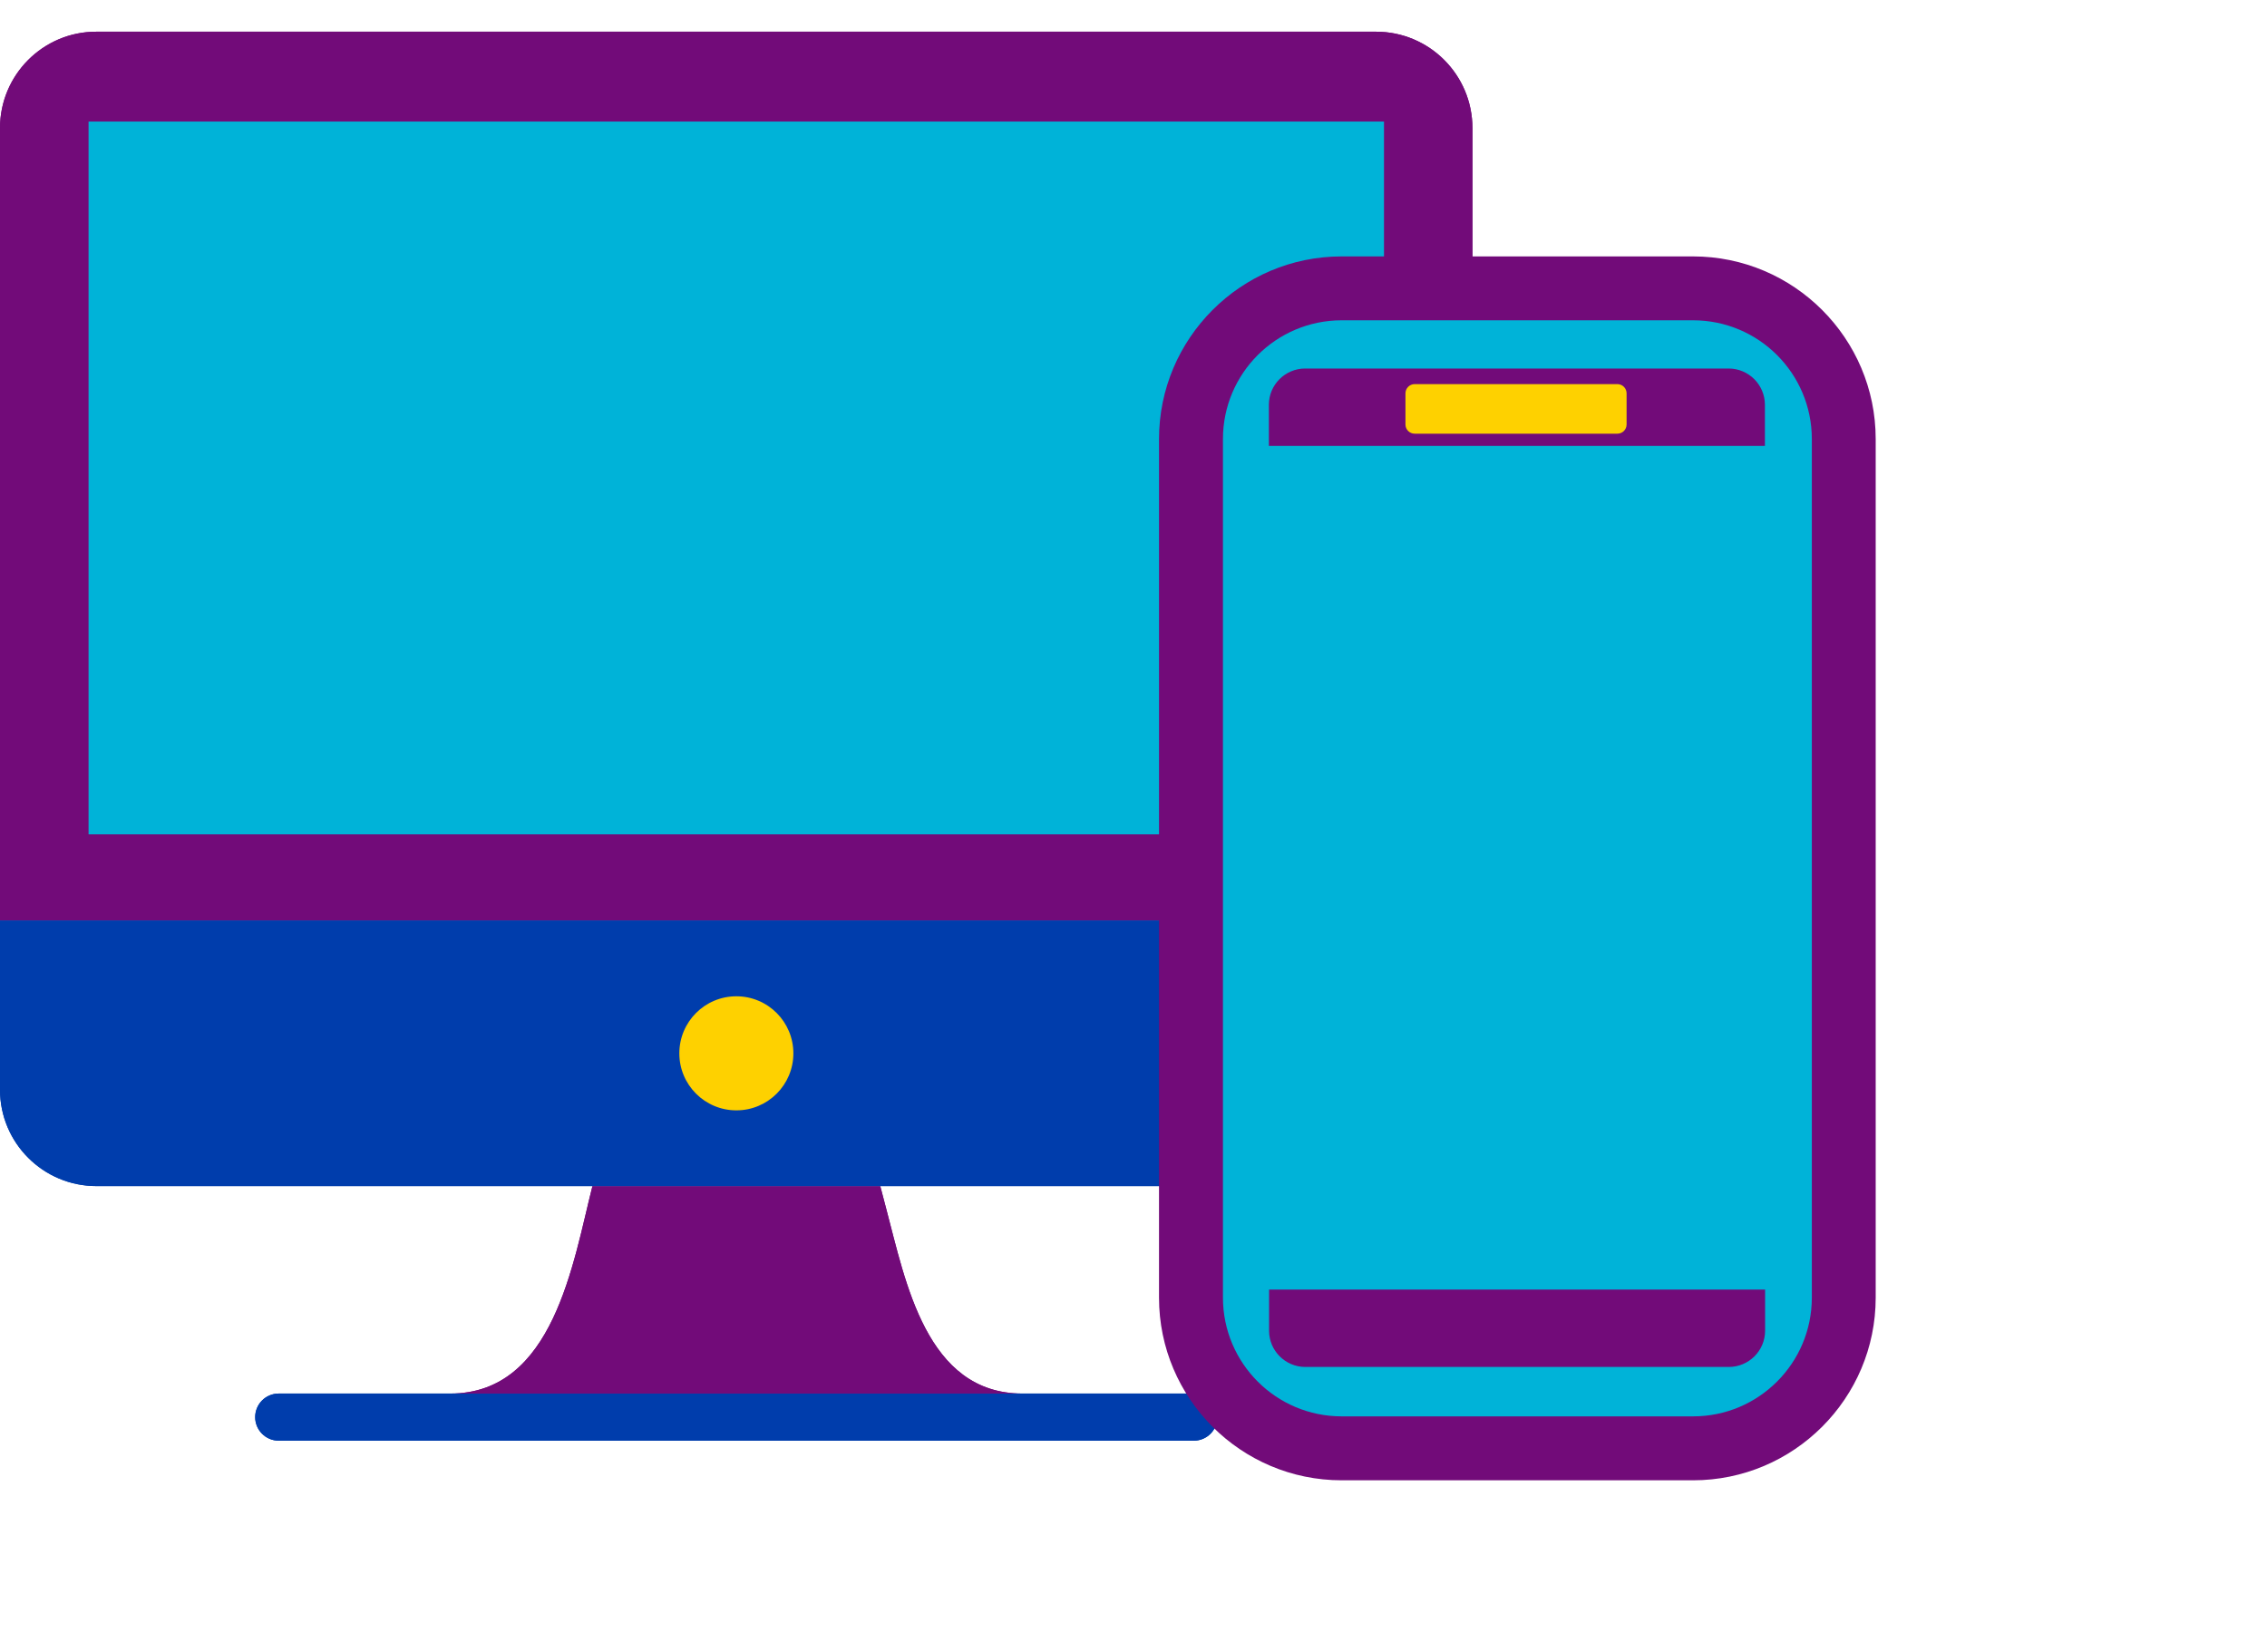
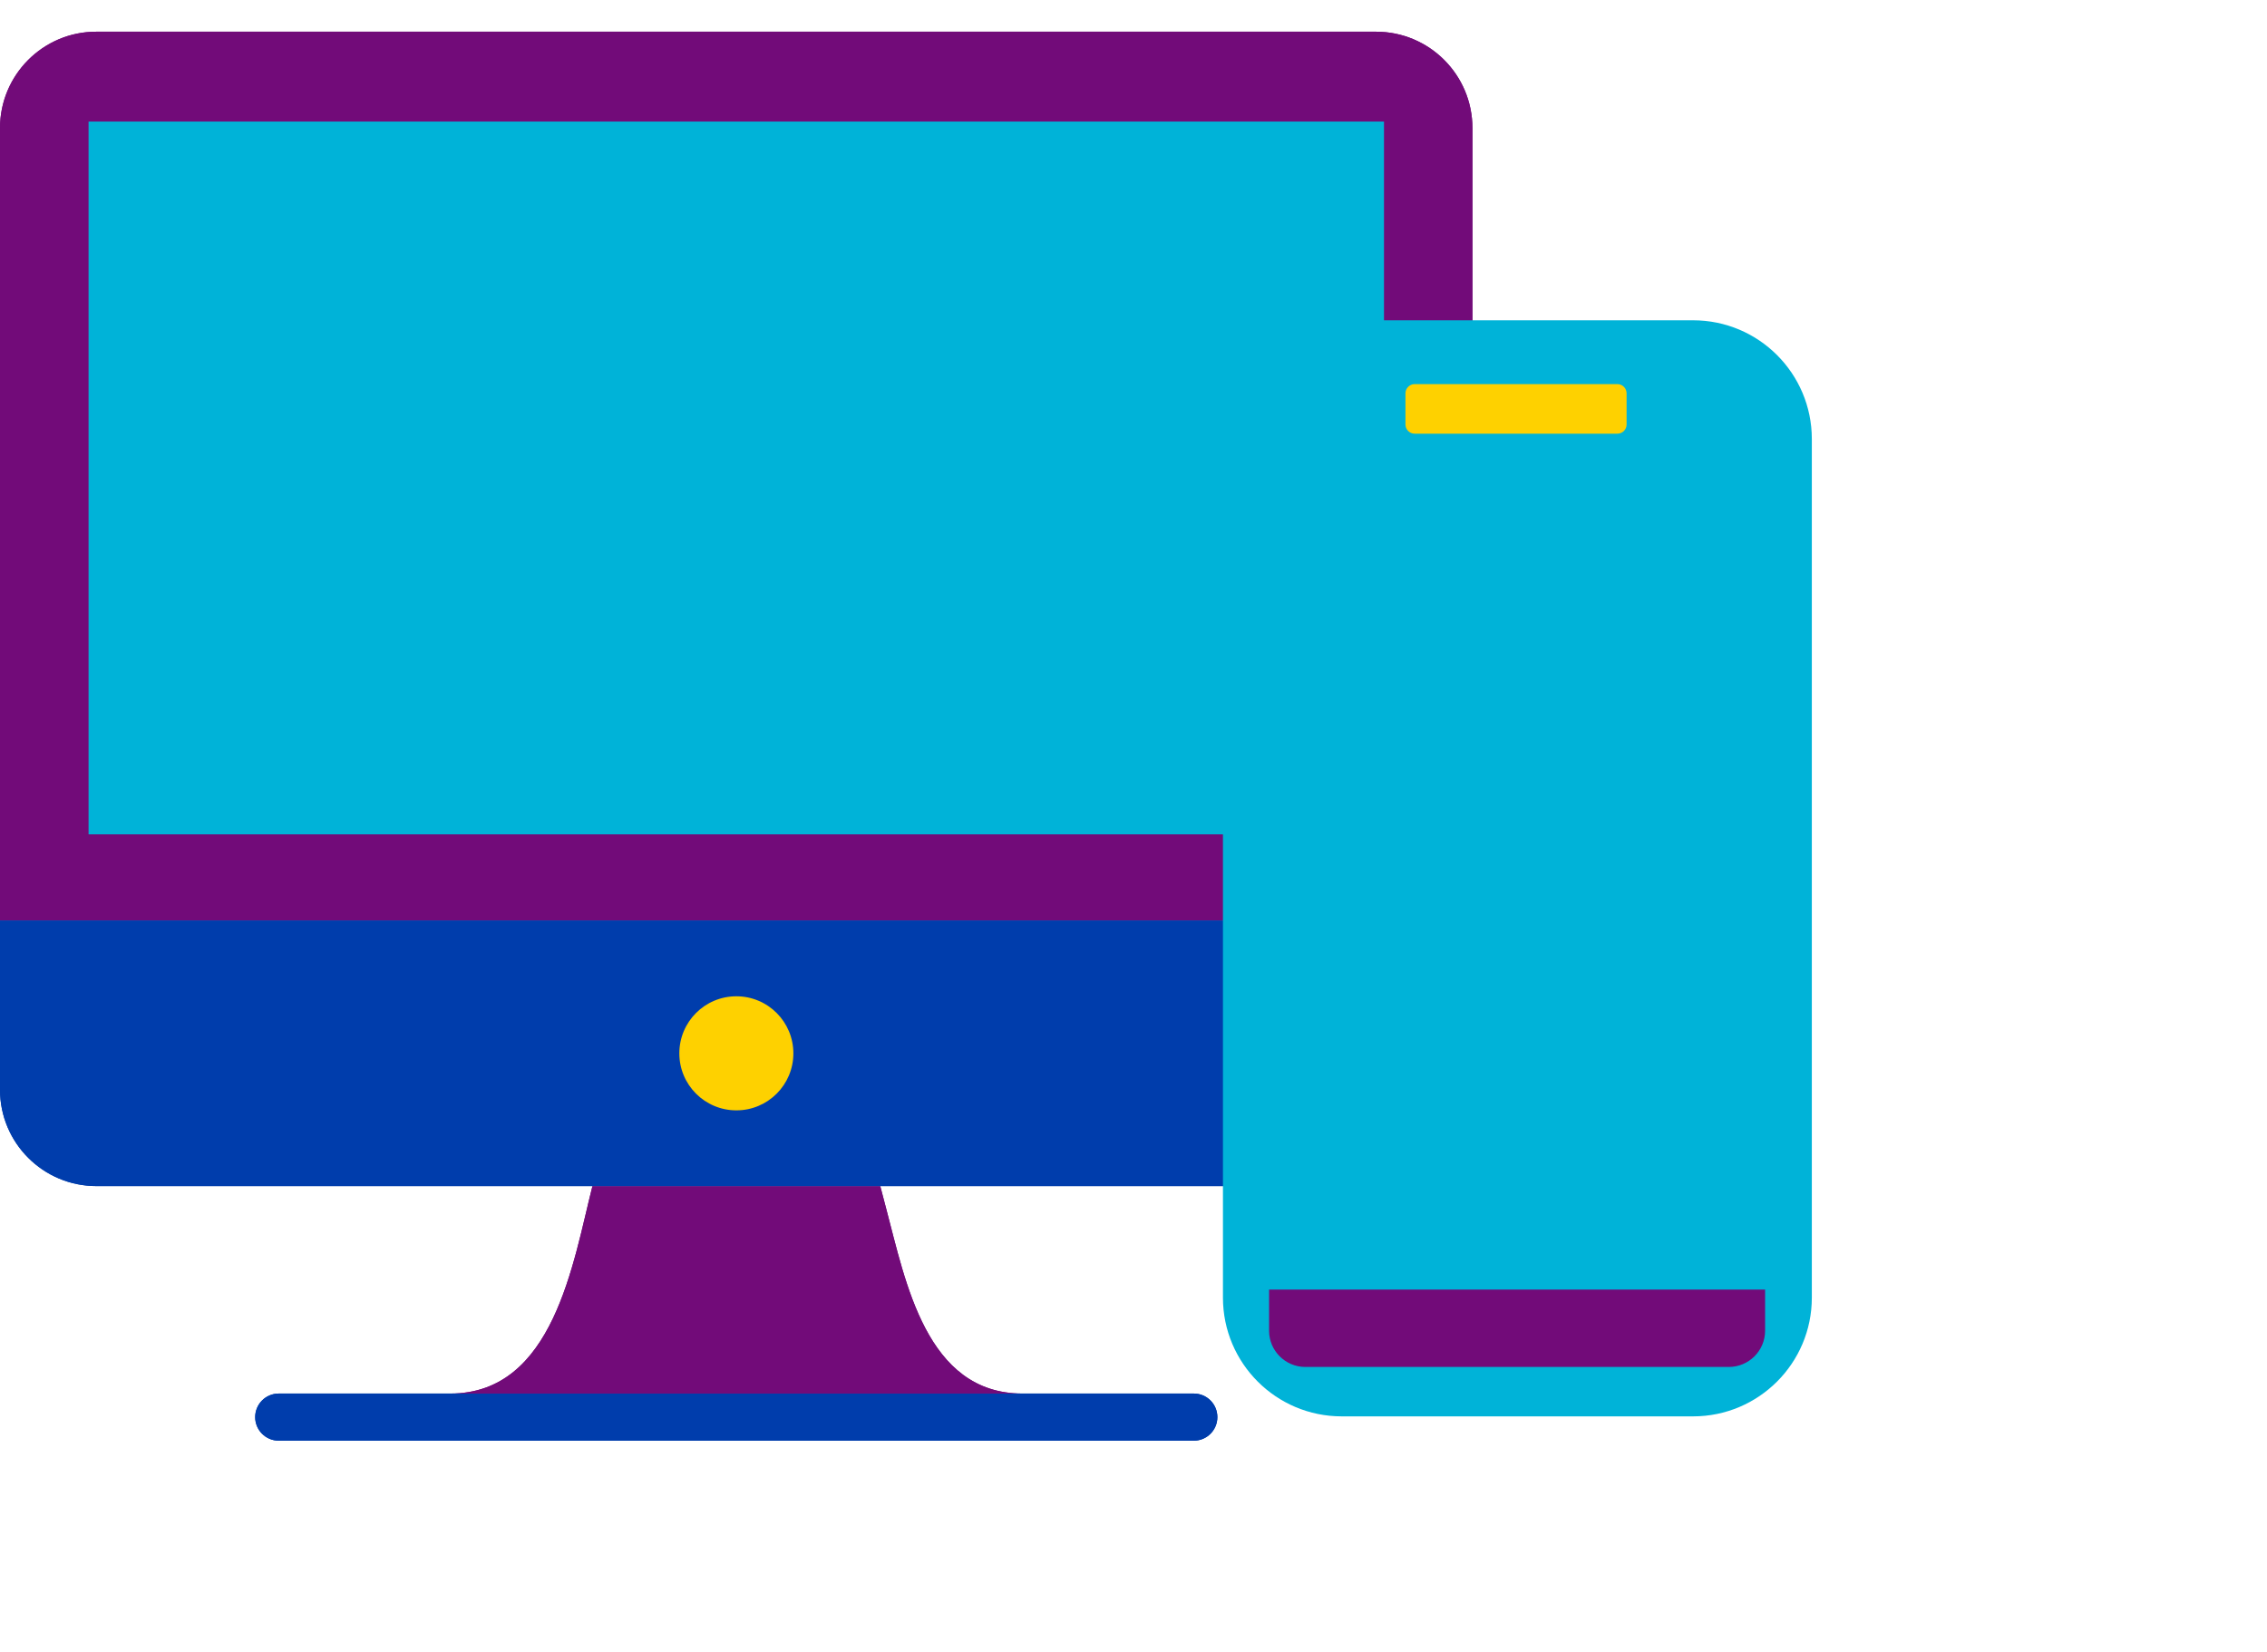
<svg xmlns="http://www.w3.org/2000/svg" width="59" height="43" viewBox="0 0 59 43" fill="none">
  <g clip-path="url(#clip0_10165_36384)">
    <path d="M31.07 36.272H7.254C6.915 36.272 6.641 36.547 6.641 36.886C6.641 37.224 6.915 37.499 7.254 37.499H31.07C31.409 37.499 31.683 37.224 31.683 36.886C31.683 36.547 31.409 36.272 31.07 36.272Z" fill="#003DAC" />
    <path d="M15.418 30.875C14.915 32.852 14.415 36.272 11.719 36.272H19.07H19.257H26.609C24.102 36.272 23.567 33.349 23.067 31.473C23.013 31.275 22.961 31.075 22.91 30.875" fill="#720B79" />
    <path d="M38.321 3.334C38.321 1.947 37.197 0.825 35.812 0.825H2.509C1.125 0.822 0 1.947 0 3.334V23.961H38.321V3.334Z" fill="#720B79" />
    <path d="M0 23.961V28.363C0 29.75 1.125 30.872 2.509 30.872H35.812C37.199 30.872 38.321 29.748 38.321 28.363V23.961H0Z" fill="#003DAC" />
    <path d="M36.019 3.164H2.305V21.717H36.019V3.164Z" fill="#00B3D8" />
    <path d="M19.164 28.901C19.984 28.901 20.648 28.237 20.648 27.417C20.648 26.597 19.984 25.932 19.164 25.932C18.344 25.932 17.68 26.597 17.68 27.417C17.68 28.237 18.344 28.901 19.164 28.901Z" fill="#FED100" />
  </g>
  <g clip-path="url(#clip1_10165_36384)">
    <path d="M31.07 36.272H7.254C6.915 36.272 6.641 36.547 6.641 36.886C6.641 37.224 6.915 37.499 7.254 37.499H31.07C31.409 37.499 31.683 37.224 31.683 36.886C31.683 36.547 31.409 36.272 31.07 36.272Z" fill="#003DAC" />
    <path d="M15.418 30.875C14.915 32.852 14.415 36.272 11.719 36.272H19.07H19.257H26.609C24.102 36.272 23.567 33.349 23.067 31.473C23.013 31.275 22.961 31.075 22.91 30.875" fill="#720B79" />
    <path d="M38.321 3.334C38.321 1.947 37.197 0.825 35.812 0.825H2.509C1.125 0.822 0 1.947 0 3.334V23.961H38.321V3.334Z" fill="#720B79" />
    <path d="M0 23.961V28.363C0 29.75 1.125 30.872 2.509 30.872H35.812C37.199 30.872 38.321 29.748 38.321 28.363V23.961H0Z" fill="#003DAC" />
    <path d="M36.019 3.164H2.305V21.717H36.019V3.164Z" fill="#00B3D8" />
    <path d="M19.164 28.901C19.984 28.901 20.648 28.237 20.648 27.417C20.648 26.597 19.984 25.932 19.164 25.932C18.344 25.932 17.68 26.597 17.68 27.417C17.68 28.237 18.344 28.901 19.164 28.901Z" fill="#FED100" />
  </g>
-   <path d="M44.063 6.674H34.917C32.295 6.674 30.164 8.808 30.164 11.428V33.777C30.164 36.4 32.298 38.53 34.917 38.53H44.063C46.685 38.53 48.816 36.396 48.816 33.777V11.428C48.816 8.805 46.682 6.674 44.063 6.674Z" fill="#720B79" />
  <path d="M44.064 8.337C45.77 8.337 47.154 9.721 47.154 11.427V33.776C47.154 35.482 45.77 36.866 44.064 36.866H34.918C33.212 36.866 31.828 35.482 31.828 33.776V11.427C31.828 9.721 33.212 8.337 34.918 8.337H44.064Z" fill="#00B3D8" />
-   <path d="M33.971 9.592H44.989C45.511 9.592 45.933 10.017 45.933 10.536V11.607H33.023V10.536C33.023 10.014 33.448 9.592 33.967 9.592H33.971Z" fill="#720B79" />
  <path d="M44.99 35.58H33.972C33.45 35.58 33.028 35.155 33.028 34.636V33.565H45.938V34.636C45.938 35.158 45.513 35.58 44.993 35.58H44.99Z" fill="#720B79" />
  <path d="M42.093 9.998H36.818C36.685 9.998 36.578 10.106 36.578 10.238V11.049C36.578 11.181 36.685 11.288 36.818 11.288H42.093C42.226 11.288 42.333 11.181 42.333 11.049V10.238C42.333 10.106 42.226 9.998 42.093 9.998Z" fill="#FED100" />
  <defs>
    <clipPath id="clip0_10165_36384">
      <rect width="38.321" height="38.321" fill="white" />
    </clipPath>
    <clipPath id="clip1_10165_36384">
      <rect width="38.321" height="38.321" fill="white" />
    </clipPath>
  </defs>
</svg>